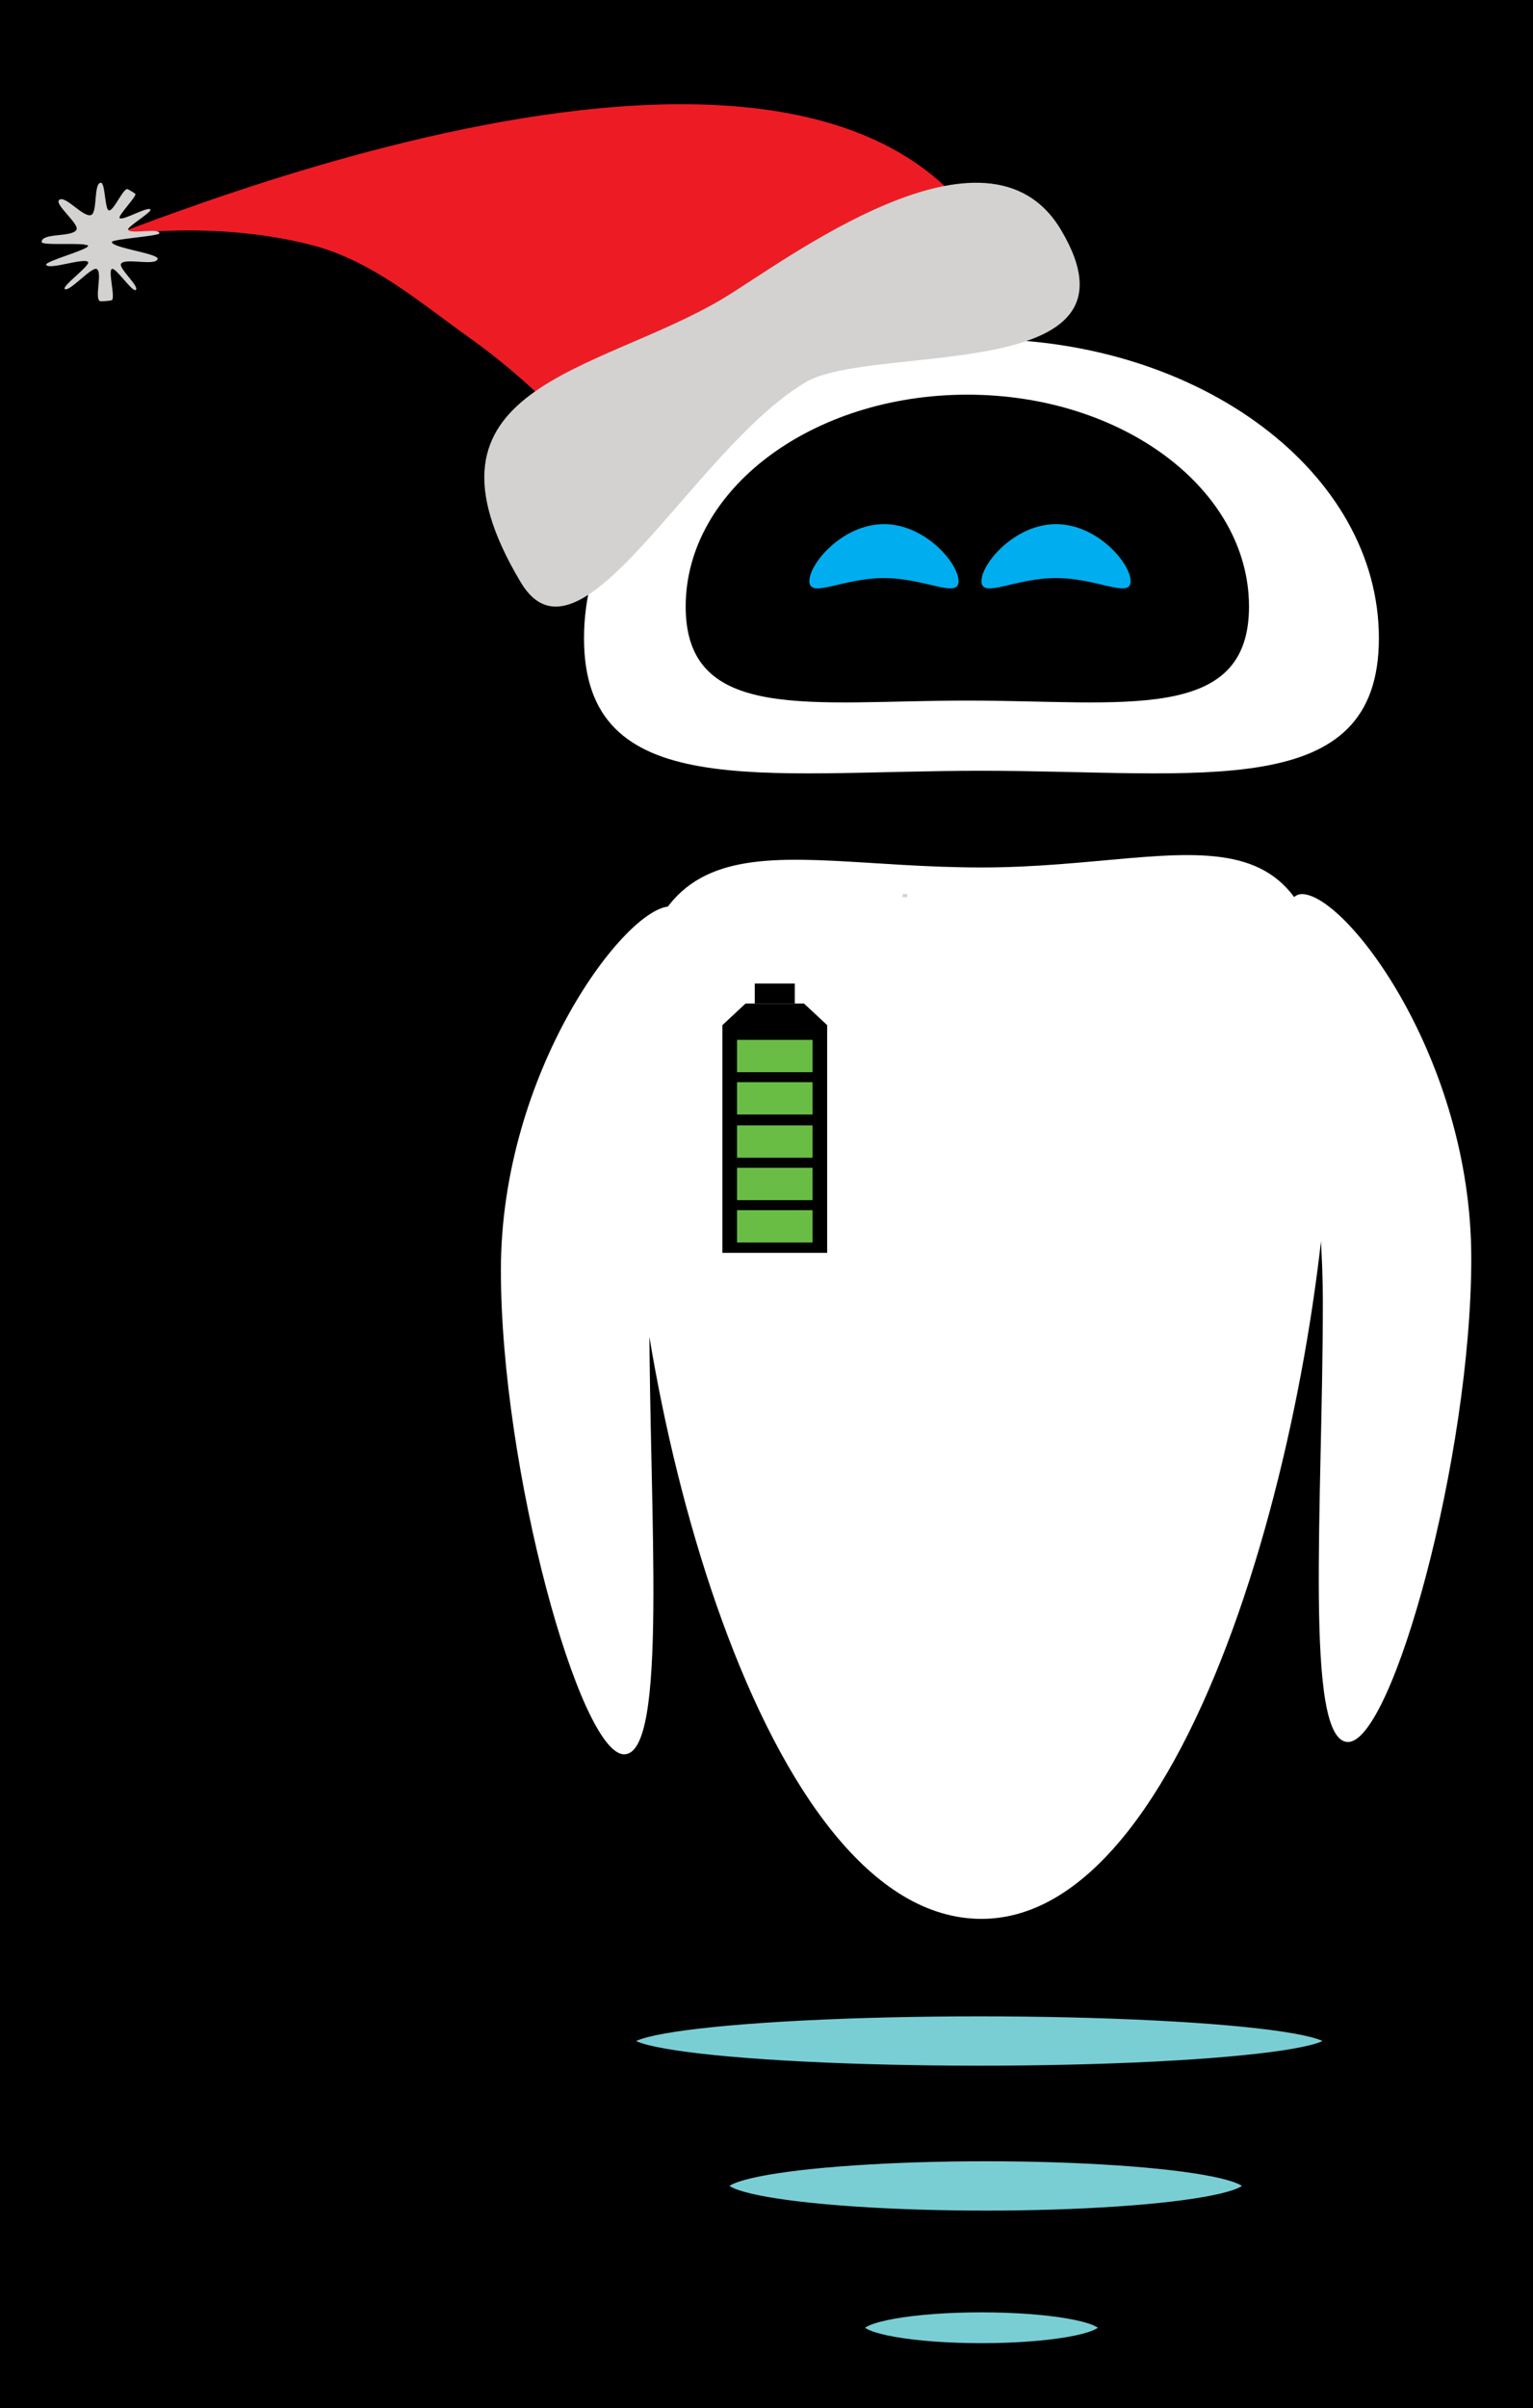
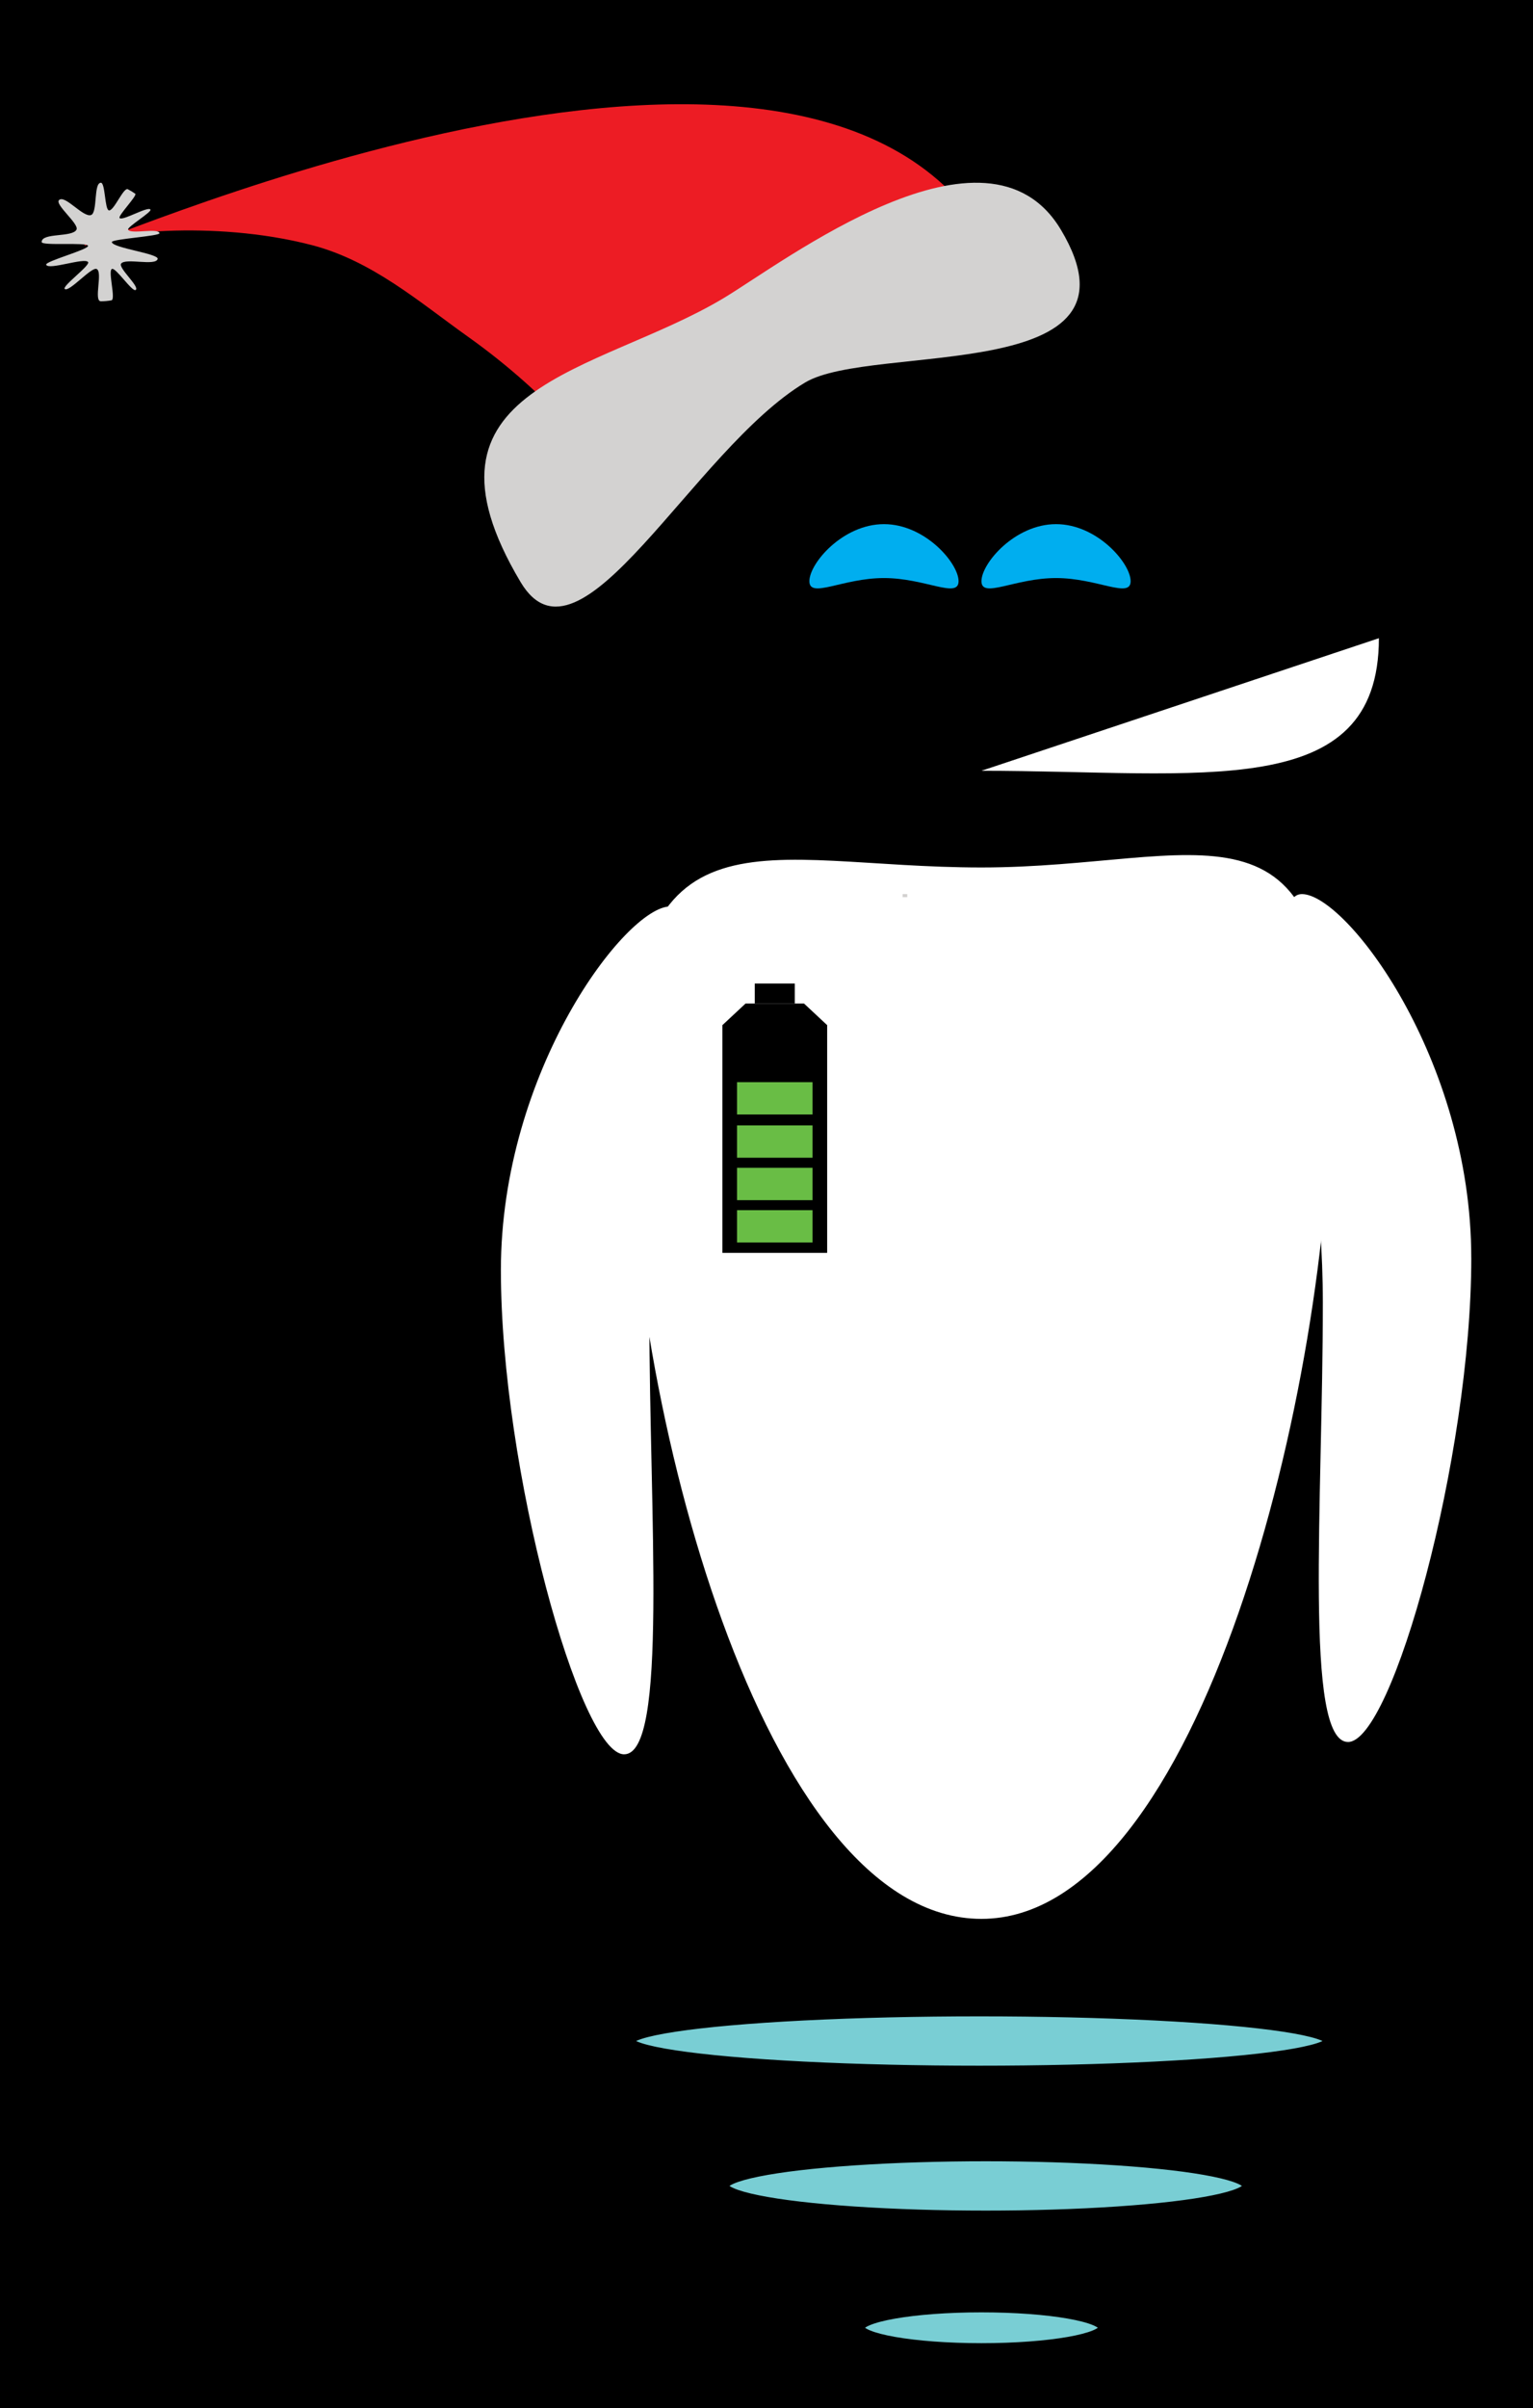
<svg xmlns="http://www.w3.org/2000/svg" version="1.1" xml:space="preserve" enable-background="new 0 0 497.581 781.072" y="0px" x="0px" viewBox="0 0 497.581 781.072">
  <rect x="0" y="0" width="497.581" height="781.072" fill="#333333" stroke="none" />
  <g id="Layer_2">
    <rect width="497.58" height="781.07" />
  </g>
  <g id="Layer_1">
-     <path d="m447.56 206.99c0 53.572-57.755 43-129 43s-129 10.572-129-43 57.755-97 129-97 129 43.43 129 97z" fill="#fff" />
+     <path d="m447.56 206.99c0 53.572-57.755 43-129 43z" fill="#fff" />
    <path d="m405.4 196.75c0 37.965-40.93 30.474-91.42 30.474-50.491 0-91.421 7.492-91.421-30.474s40.93-68.743 91.421-68.743c50.49 0 91.42 30.78 91.42 68.74z" />
    <path d="m311.13 188.5c0 5.799-10.839-1.018-24.21-1.018s-24.21 6.817-24.21 1.018 10.839-18.5 24.21-18.5 24.21 12.7 24.21 18.5z" fill="#00AEEF" />
    <path d="m366.98 188.5c0 5.799-10.839-1.018-24.21-1.018s-24.21 6.817-24.21 1.018 10.839-18.5 24.21-18.5 24.21 12.7 24.21 18.5z" fill="#00AEEF" />
    <path d="m432 350.36c0 98.03-42.19 272-113.44 272s-114.82-168.59-114.82-266.62 43.576-74.387 114.82-74.387 113.44-29.02 113.44 69.01z" fill="#fff" />
    <path d="m162.58 411.99c0 64.617 25.641 157 40 157s8.183-77.883 8.183-142.5 21.154-132.5 6.795-132.5-54.98 53.39-54.98 118z" fill="#fff" />
    <path d="m477.55 407.99c0 64.617-25.641 157-40 157s-8.183-77.883-8.183-142.5-21.154-132.5-6.795-132.5 54.97 53.39 54.97 118z" fill="#fff" />
    <path d="m244.89 122.69c-14.113 9.221-61.87 17.631-51.433 33.605 24.125 36.922 13.048-8.254-41.662-47.16-15.554-11.061-30.984-24.566-50.651-29.657-32.404-8.388-68-3.766-73.235-0.343-13.064 8.536 226.46-102.82 290.65-4.579 0.24 0.356-42.82 27.969-73.67 48.129z" fill="#ED1C24" />
    <path d="m344.37 74.547c30.245 50.712-61.273 36.539-82.994 49.491-36.53 21.784-73.123 97.081-92.401 64.757-38.062-63.83 24.776-67.575 65.667-91.96 19.67-11.736 85.7-62.58 109.72-22.293z" fill="#D3D2D1" />
    <path d="m35.33 68.229c1.607 0.357 4.742-7.58 6.17-6.848 0.834 0.427 1.633 0.914 2.391 1.454 0.79 0.563-5.756 7.22-5.061 7.894 1.02 0.989 9.223-3.945 10.005-2.752 0.511 0.779-7.65 5.649-7.255 6.502 0.755 1.629 9.904-0.67 10.178 1.167 0.138 0.93-15.45 1.882-15.45 2.851 0 1.914 15.379 3.763 14.857 5.508-0.705 2.362-10.342-0.411-11.835 1.474-1.087 1.372 6.132 7.536 4.716 8.567-1.096 0.797-6.463-7.372-7.716-6.817-1.375 0.608 1.35 9.914-0.172 10.186-1.107 0.198-2.247 0.302-3.411 0.302-2.464 0 0.748-9.643-1.417-10.488-1.71-0.667-8.868 7.606-10.3 6.504-1.081-0.833 8.431-7.714 7.55-8.754-1.272-1.501-12.82 2.736-13.587 0.892-0.465-1.118 13.835-4.93 13.587-6.142-0.256-1.251-15.053 0.095-15.053-1.232 0-3.111 9.991-1.418 11.303-4.018 0.927-1.835-7.113-8.133-5.674-9.572 1.898-1.898 7.869 5.796 10.424 4.822 2.126-0.811 0.757-10.452 3.167-10.452 1.438 0 1.235 8.652 2.583 8.952z" fill="#D3D2D1" />
    <polygon points="268.48 406.36 234.48 406.36 234.48 332.49 241.98 325.49 260.98 325.49 268.48 332.49" />
    <rect y="318.99" x="244.98" width="13" height="6.5" />
    <rect y="289.99" x="292.98" fill="#D3D2D1" width="1.5" height="1" />
    <rect y="392.51" x="239.23" fill="#69BD45" width="24.5" height="10.484" />
    <rect y="378.77" x="239.23" fill="#69BD45" width="24.5" height="10.484" />
    <rect y="365.01" x="239.23" fill="#69BD45" width="24.5" height="10.484" />
    <rect y="350.99" x="239.23" fill="#69BD45" width="24.5" height="10.484" />
-     <rect y="337.27" x="239.23" fill="#69BD45" width="24.5" height="10.484" />
    <ellipse rx="114.13" ry="10" stroke="#000" cy="661.98" cx="317.87" stroke-width="4" fill="#79CED4" />
    <ellipse rx="85.462" ry="10" stroke="#000" cy="708.98" cx="319.94" stroke-width="4" fill="#79CED4" />
    <ellipse rx="40.03" ry="7" stroke="#000" cy="754.98" cx="318.56" stroke-width="4" fill="#79CED4" />
  </g>
</svg>